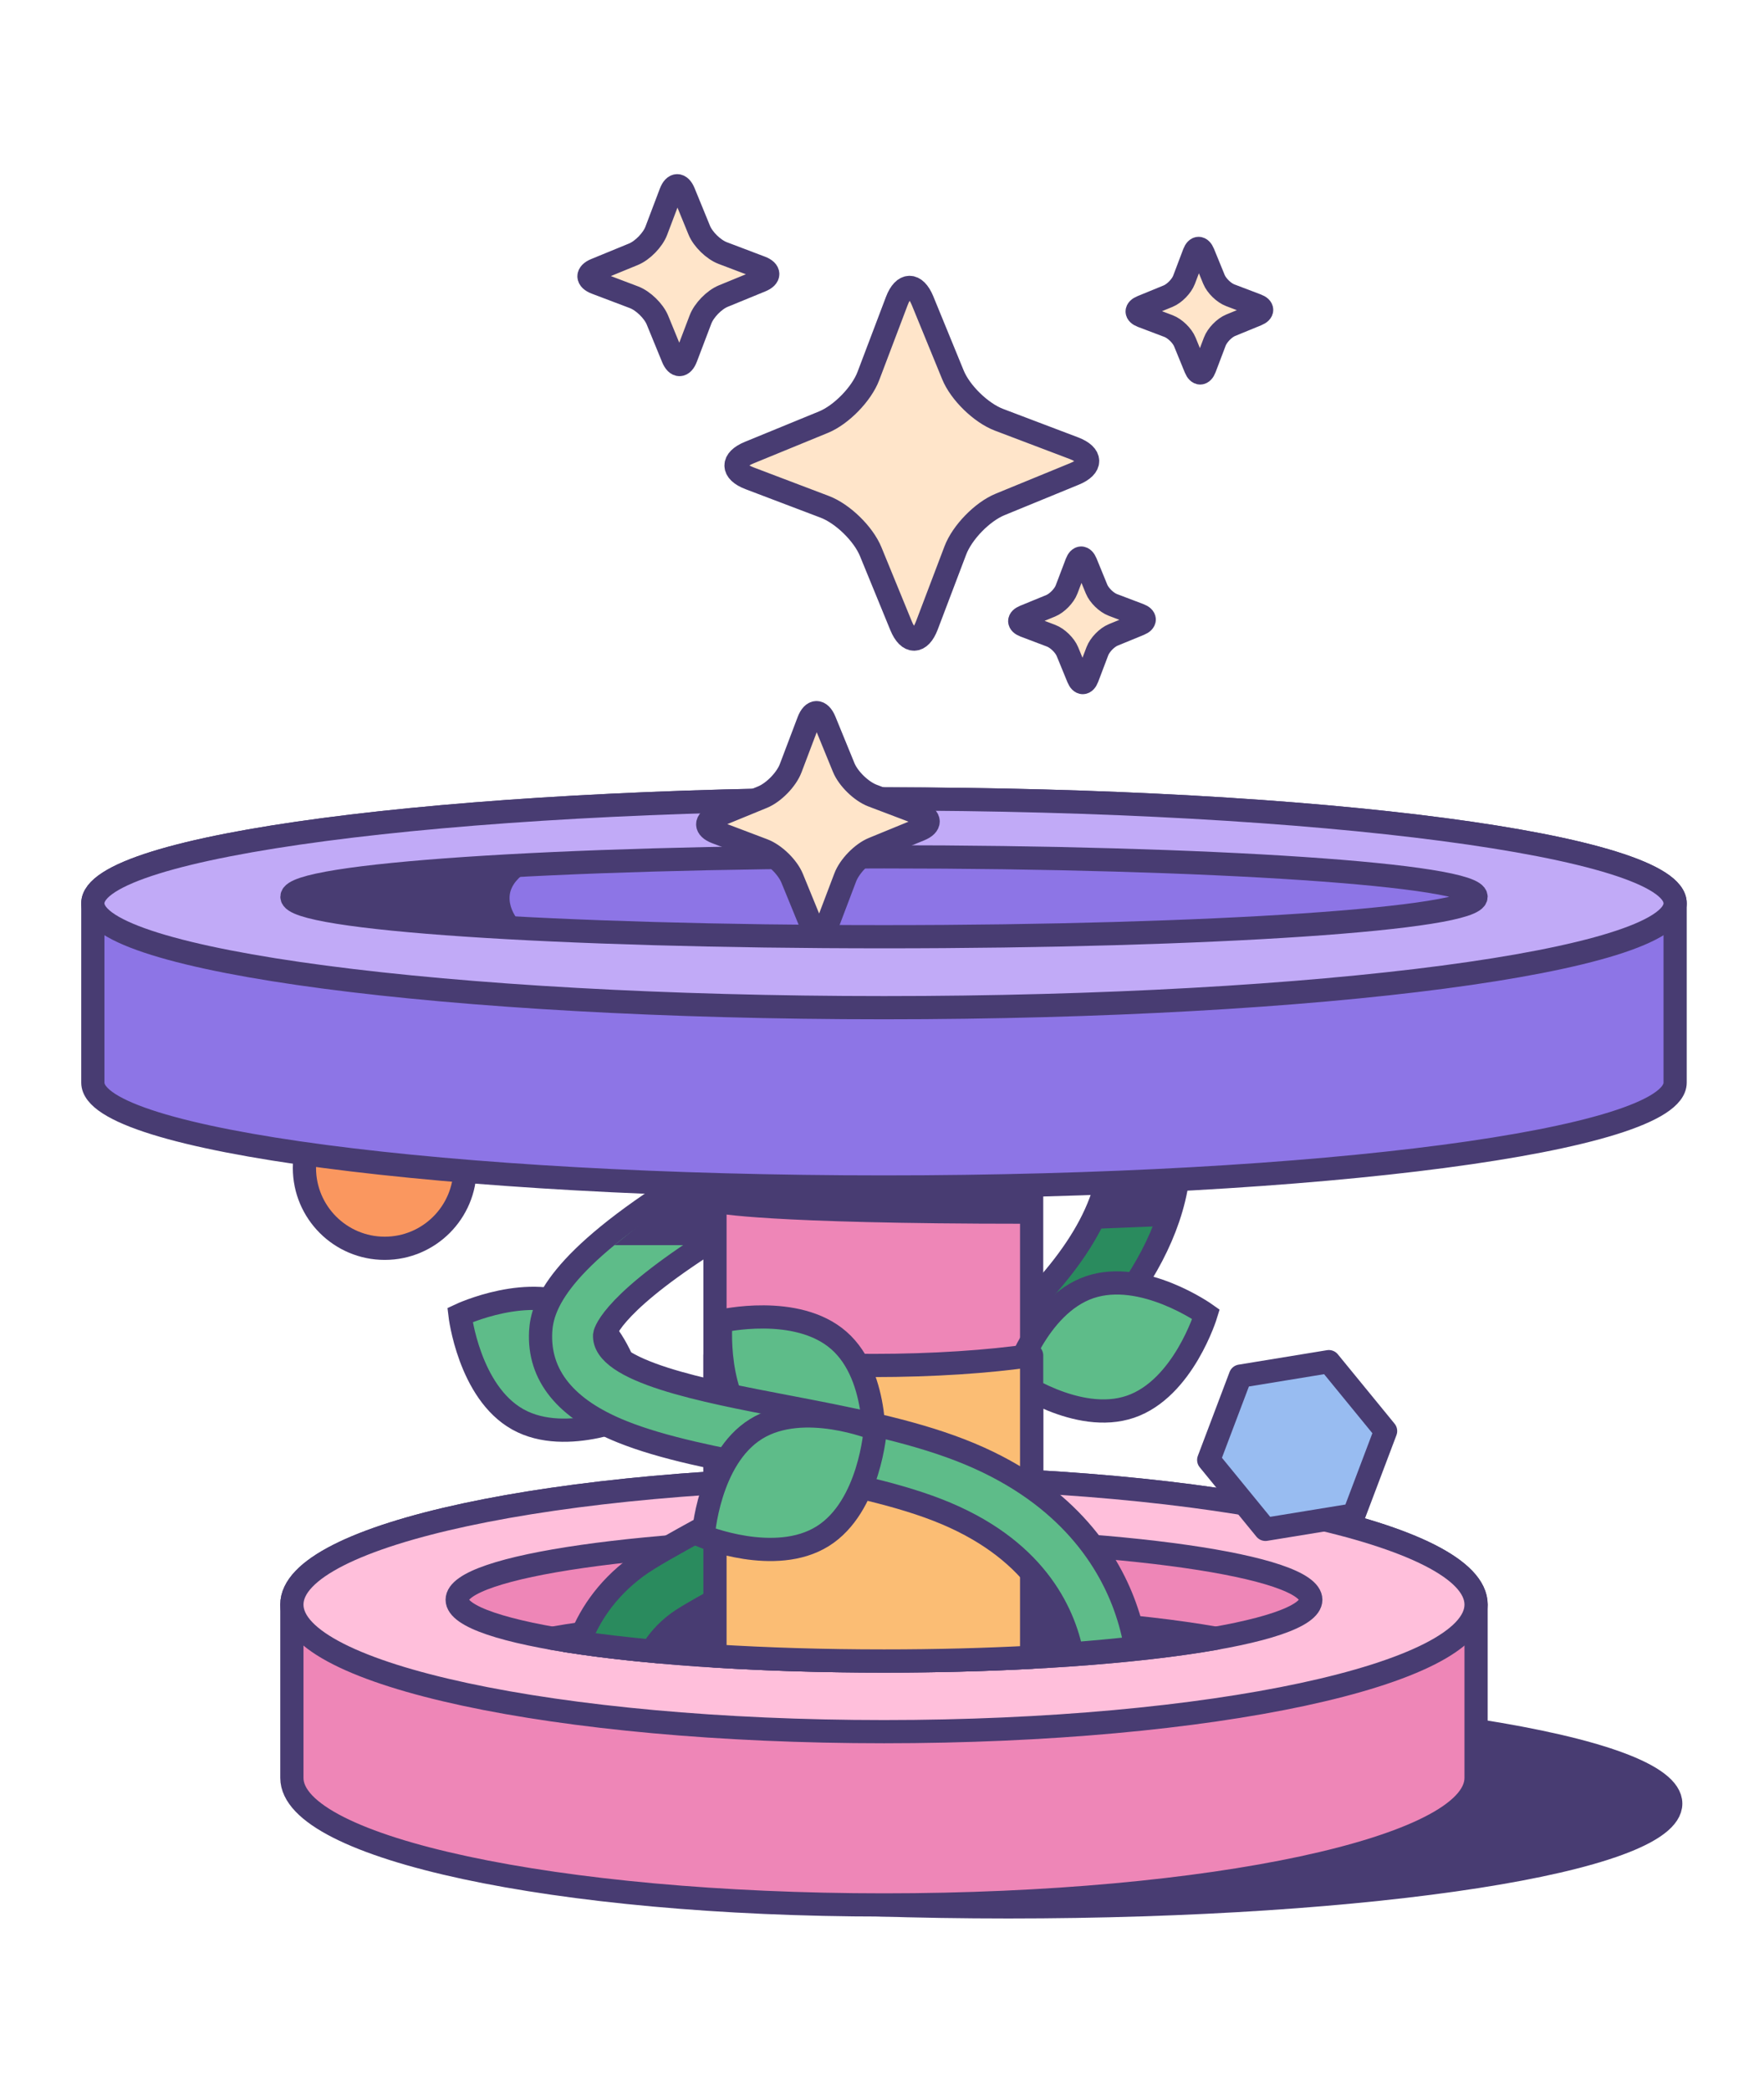
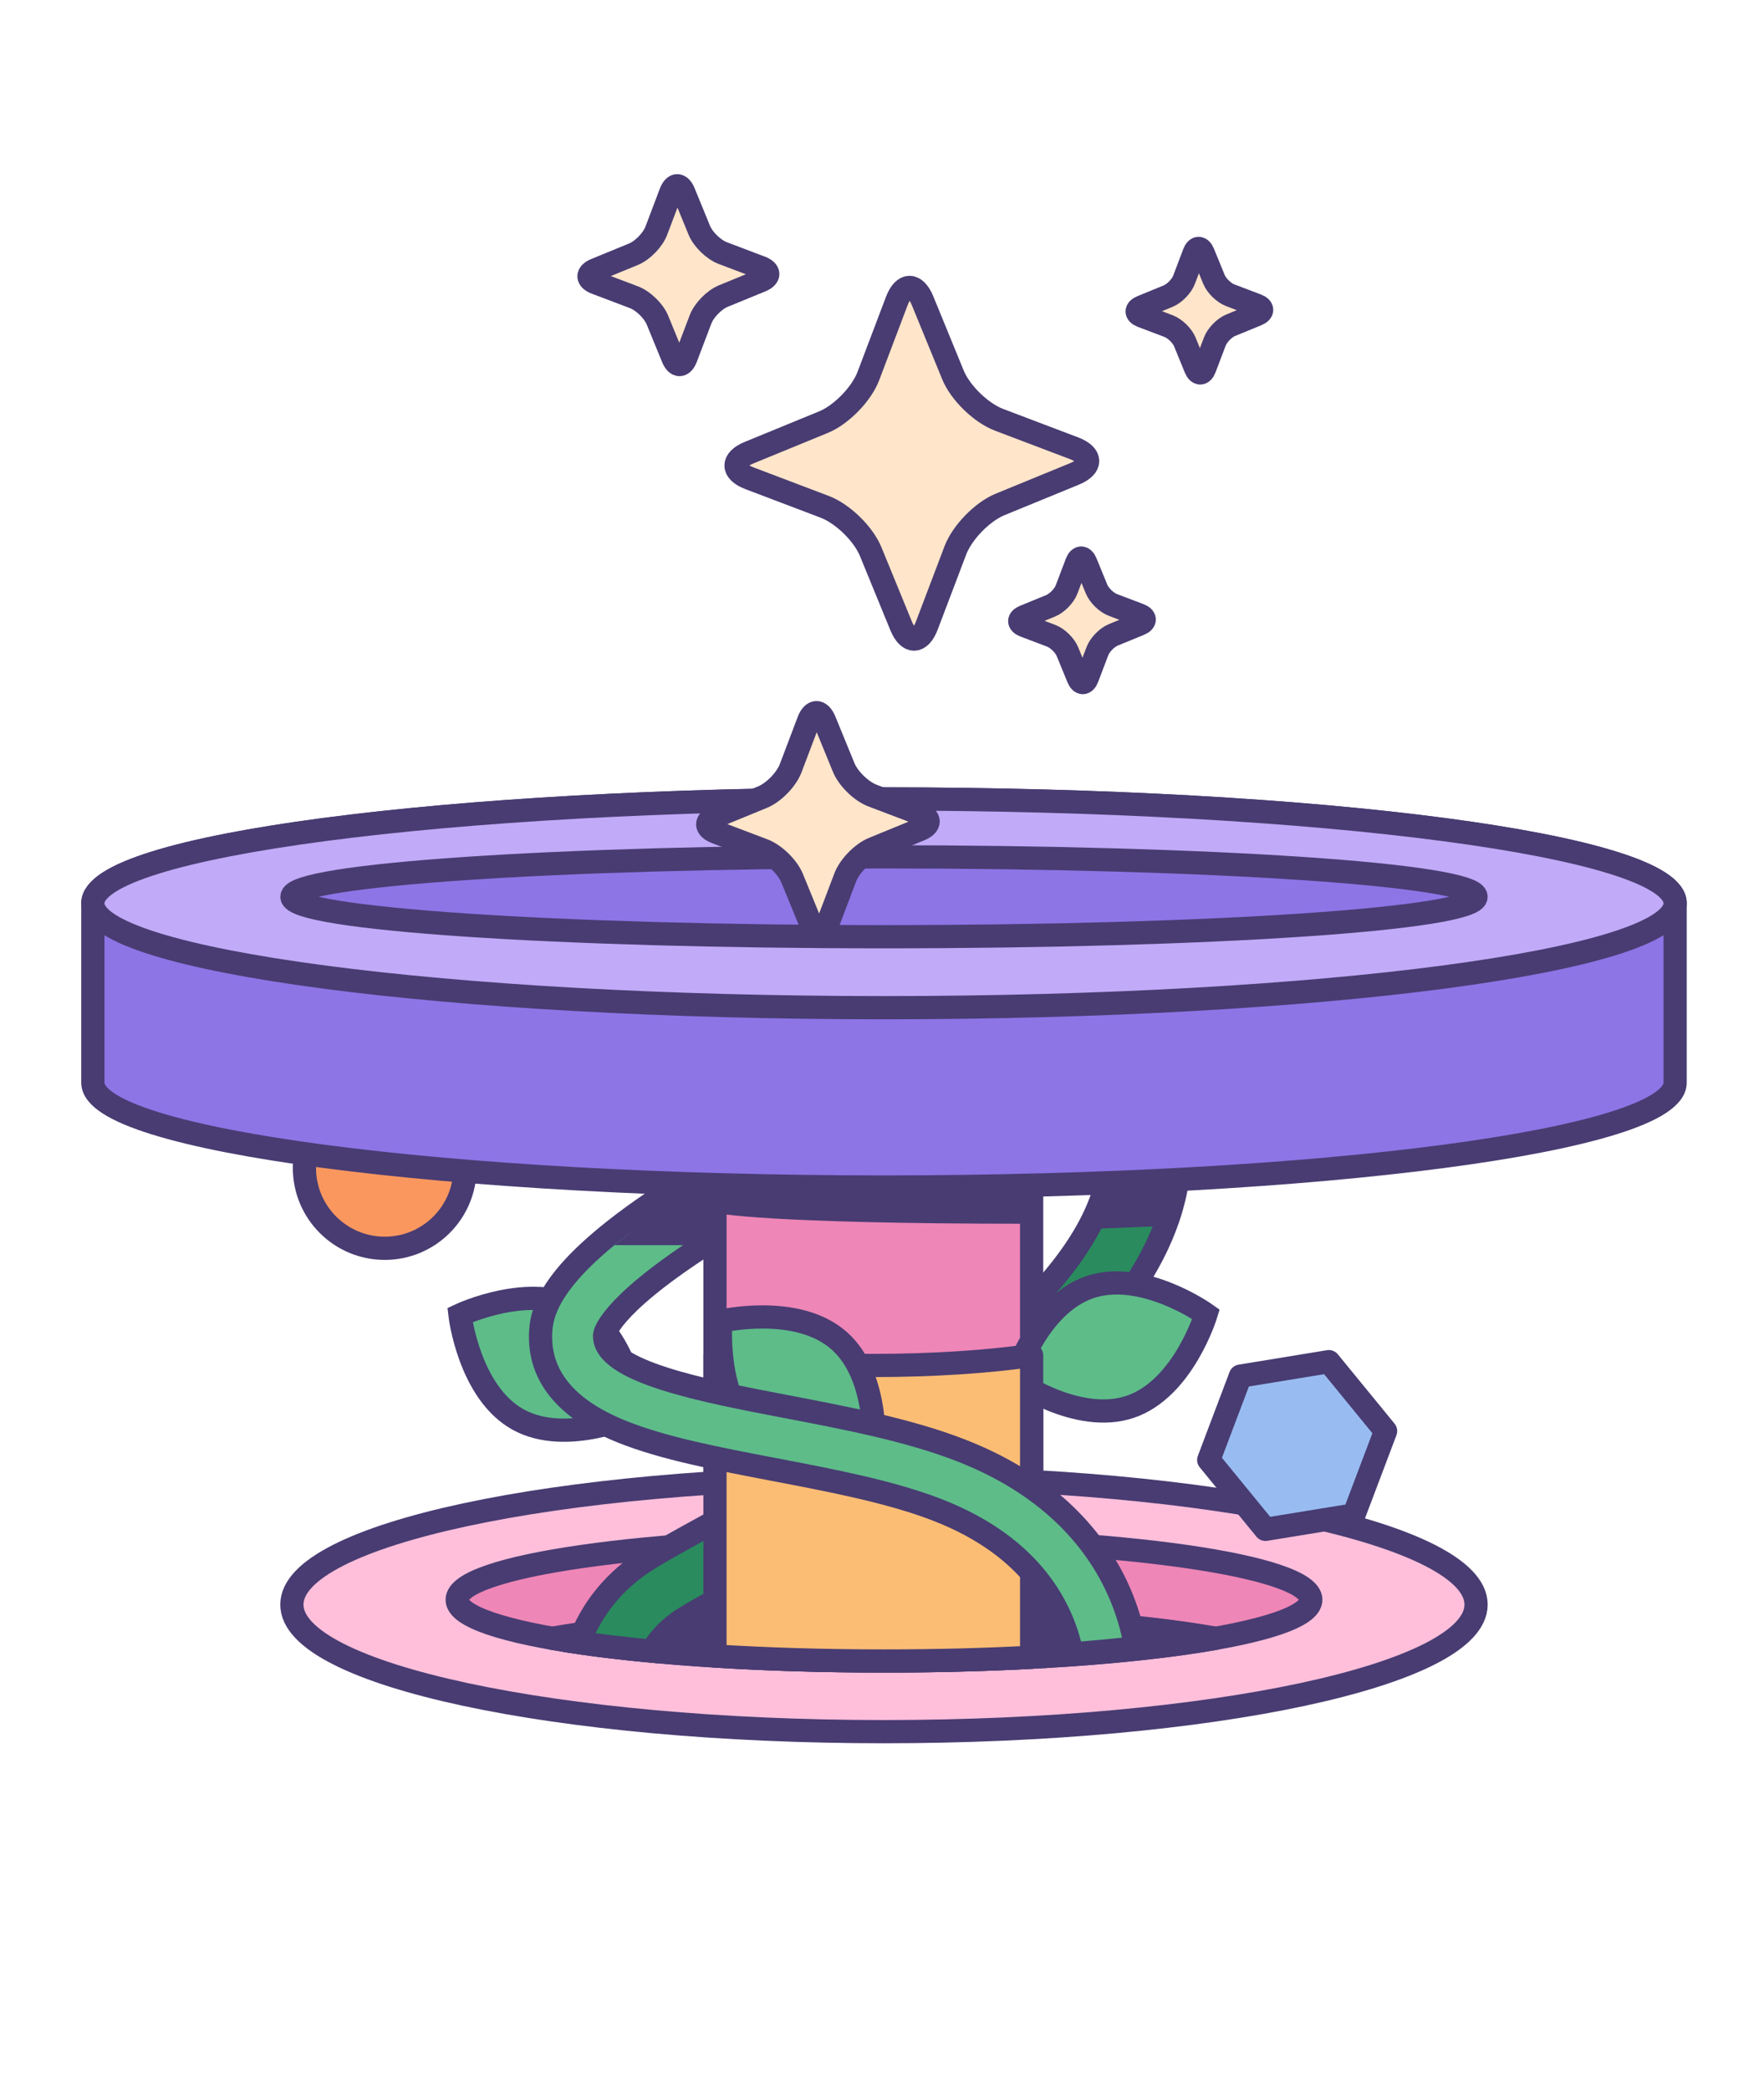
<svg xmlns="http://www.w3.org/2000/svg" width="76" height="90" viewBox="0 0 76 90" fill="none">
  <path d="M24.958 56.381C27.067 57.553 27.456 60.88 27.456 60.88C27.456 60.88 24.425 62.307 22.316 61.135C20.207 59.962 19.818 56.636 19.818 56.636C19.818 56.636 22.849 55.209 24.958 56.381Z" fill="#5EBC89" stroke="#483C72" stroke-miterlimit="10" />
  <path d="M16.576 53.763C18.487 53.763 20.035 52.214 20.035 50.303C20.035 48.392 18.487 46.843 16.576 46.843C14.665 46.843 13.116 48.392 13.116 50.303C13.116 52.214 14.665 53.763 16.576 53.763Z" fill="#FA975F" stroke="#483C72" stroke-miterlimit="10" stroke-linejoin="round" />
  <path d="M50.712 48.207L47.763 48.699C48.218 51.424 46.462 54.184 43.834 56.713V60.697C48.148 57.155 51.49 52.876 50.712 48.207Z" fill="#2A8B5E" stroke="#483C72" stroke-miterlimit="10" />
  <path d="M38.086 71.538C40.322 71.538 42.465 71.481 44.447 71.376V46.652H30.804V71.323C33.038 71.461 35.498 71.538 38.086 71.538Z" fill="#EE86B7" stroke="#483C72" stroke-miterlimit="10" stroke-linejoin="round" />
-   <path d="M71.982 77.679C71.982 80.136 59.206 82.127 43.444 82.127C27.683 82.127 14.906 80.136 14.906 77.679C14.906 75.224 27.683 73.232 43.444 73.232C59.205 73.232 71.982 75.224 71.982 77.679Z" fill="#483C72" stroke="#483C72" stroke-miterlimit="10" stroke-linejoin="round" />
-   <path d="M63.595 69.109C63.595 66.087 52.175 63.636 38.085 63.636C23.997 63.636 12.575 66.087 12.575 69.109C12.575 70.551 12.575 75.129 12.575 76.572C12.575 79.594 23.997 82.044 38.085 82.044C52.175 82.044 63.595 79.594 63.595 76.572C63.595 75.129 63.595 70.551 63.595 69.109Z" fill="#EE86B7" stroke="#483C72" stroke-miterlimit="10" stroke-linejoin="round" />
  <path d="M38.085 74.581C52.174 74.581 63.595 72.131 63.595 69.109C63.595 66.086 52.174 63.636 38.085 63.636C23.996 63.636 12.575 66.086 12.575 69.109C12.575 72.131 23.996 74.581 38.085 74.581Z" fill="#FFBFDB" stroke="#483C72" stroke-miterlimit="10" stroke-linejoin="round" />
  <path d="M38.086 71.538C48.241 71.538 56.474 70.357 56.474 68.9C56.474 67.443 48.241 66.262 38.086 66.262C27.93 66.262 19.697 67.443 19.697 68.9C19.697 70.357 27.93 71.538 38.086 71.538Z" fill="#EE86B7" stroke="#483C72" stroke-miterlimit="10" stroke-linejoin="round" />
  <path d="M23.79 70.559C27.161 71.156 32.311 71.538 38.085 71.538C43.859 71.538 49.01 71.156 52.381 70.559C49.01 69.962 43.859 69.58 38.085 69.58C32.311 69.58 27.161 69.962 23.79 70.559Z" fill="#483C72" stroke="#483C72" stroke-miterlimit="10" stroke-linejoin="round" />
  <path d="M36.821 62.019C34.418 63.539 32.104 64.81 30.453 65.717C29.017 66.506 27.979 67.076 27.425 67.485C26.076 68.482 25.343 69.674 24.949 70.746C25.893 70.884 26.943 71.007 28.079 71.113C28.332 70.694 28.688 70.268 29.201 69.889C29.594 69.599 30.659 69.014 31.892 68.337C33.286 67.571 35 66.63 36.821 65.537V62.019Z" fill="#2A8B5E" stroke="#483C72" stroke-miterlimit="10" />
  <path d="M48.703 60.587C46.419 61.365 43.69 59.421 43.69 59.421C43.69 59.421 44.665 56.217 46.949 55.438C49.233 54.66 51.961 56.603 51.961 56.603C51.961 56.603 50.987 59.808 48.703 60.587Z" fill="#5EBC89" stroke="#483C72" stroke-miterlimit="10" />
  <path d="M37.626 58.81C35.038 58.81 32.664 58.648 30.804 58.378V71.323C33.037 71.461 35.498 71.538 38.086 71.538C40.322 71.538 42.465 71.481 44.447 71.376V58.378C42.587 58.648 40.213 58.81 37.626 58.81Z" fill="#FBBD74" stroke="#483C72" stroke-miterlimit="10" stroke-linejoin="round" />
  <path d="M36.139 57.73C37.956 59.319 37.638 62.654 37.638 62.654C37.638 62.654 34.375 63.413 32.559 61.824C30.743 60.236 31.06 56.901 31.06 56.901C31.06 56.901 34.323 56.142 36.139 57.73Z" fill="#5EBC89" stroke="#483C72" stroke-miterlimit="10" />
  <path d="M30.881 51.02V52.247C30.881 52.247 32.874 52.706 44.218 52.706V51.174C44.218 51.174 32.874 51.94 30.881 51.02Z" fill="#483C72" />
  <path d="M48.459 69.164C47.693 67.06 45.843 64.189 41.382 62.458C39.136 61.587 36.458 61.075 33.868 60.58C30.347 59.908 25.965 59.071 26.049 57.495C26.05 57.483 26.163 56.341 30.267 53.672V50.419C29.982 50.59 29.694 50.766 29.405 50.947C24.056 54.301 23.356 56.206 23.294 57.346C23.192 59.234 24.368 60.686 26.791 61.66C28.575 62.379 30.895 62.821 33.351 63.291C35.819 63.762 38.372 64.249 40.383 65.03C44.552 66.648 45.819 69.394 46.184 71.23C47.157 71.155 48.077 71.068 48.937 70.971C48.843 70.421 48.695 69.811 48.459 69.164Z" fill="#5EBC89" stroke="#483C72" stroke-miterlimit="10" />
  <path d="M26.473 53.627H30.555L30.612 51.212L29.118 51.5L26.473 53.627Z" fill="#483C72" />
-   <path d="M32.566 61.55C34.614 60.275 37.712 61.548 37.712 61.548C37.712 61.548 37.489 64.891 35.441 66.166C33.394 67.442 30.295 66.169 30.295 66.169C30.295 66.169 30.518 62.826 32.566 61.55Z" fill="#5EBC89" stroke="#483C72" stroke-miterlimit="10" />
  <path d="M47.4 51.114L46.867 52.935L50.199 52.802L50.599 50.847L47.4 51.114Z" fill="#483C72" />
  <path d="M54.52 65.868L52.076 62.879L53.442 59.268L57.252 58.645L59.697 61.634L58.331 65.246L54.52 65.868Z" fill="#98BCF1" stroke="#483C72" stroke-miterlimit="10" stroke-linejoin="round" />
  <path d="M72.171 38.904C72.171 36.422 56.91 34.409 38.085 34.409C19.261 34.409 4 36.422 4 38.904C4 40.173 4 45.36 4 46.628C4 49.11 19.261 51.123 38.085 51.123C56.91 51.123 72.171 49.11 72.171 46.628C72.171 45.359 72.171 40.173 72.171 38.904Z" fill="#8D75E6" stroke="#483C72" stroke-miterlimit="10" stroke-linejoin="round" />
  <path d="M38.085 43.4C56.91 43.4 72.171 41.387 72.171 38.905C72.171 36.422 56.91 34.41 38.085 34.41C19.261 34.41 4 36.422 4 38.905C4 41.387 19.261 43.4 38.085 43.4Z" fill="#C1AAF7" stroke="#483C72" stroke-miterlimit="10" stroke-linejoin="round" />
  <path d="M38.086 40.344C52.173 40.344 63.594 39.574 63.594 38.624C63.594 37.673 52.173 36.903 38.086 36.903C23.998 36.903 12.578 37.673 12.578 38.624C12.578 39.574 23.998 40.344 38.086 40.344Z" fill="#8D75E6" stroke="#483C72" stroke-miterlimit="10" stroke-linejoin="round" />
-   <path d="M22.745 40.046C22.745 40.046 21.897 39.44 21.957 38.592C22.027 37.623 23.518 37.125 23.518 37.125C23.518 37.125 12.41 37.462 12.578 38.623C12.746 39.785 22.745 40.046 22.745 40.046Z" fill="#483C72" />
  <path d="M36.349 33.054C36.546 33.537 37.108 34.083 37.595 34.267L39.618 35.034C40.108 35.219 40.112 35.534 39.628 35.73L37.626 36.551C37.143 36.748 36.597 37.309 36.413 37.799L35.646 39.82C35.461 40.308 35.148 40.312 34.95 39.831L34.13 37.829C33.932 37.345 33.371 36.8 32.883 36.615L30.859 35.848C30.372 35.663 30.367 35.349 30.85 35.153L32.854 34.331C33.335 34.133 33.882 33.572 34.066 33.084L34.833 31.061C35.018 30.573 35.331 30.57 35.529 31.051L36.349 33.054Z" fill="#FFE5CA" stroke="#483C72" stroke-miterlimit="10" stroke-linejoin="round" />
  <path d="M47.243 25.369C47.354 25.642 47.671 25.95 47.947 26.054L49.089 26.487C49.365 26.592 49.368 26.769 49.095 26.88L47.964 27.344C47.691 27.455 47.383 27.772 47.279 28.049L46.846 29.19C46.741 29.466 46.565 29.468 46.453 29.196L45.989 28.065C45.877 27.792 45.561 27.484 45.285 27.38L44.142 26.947C43.867 26.842 43.864 26.665 44.137 26.554L45.269 26.09C45.541 25.978 45.85 25.661 45.953 25.386L46.387 24.243C46.491 23.968 46.668 23.966 46.78 24.238L47.243 25.369Z" fill="#FFE5CA" stroke="#483C72" stroke-miterlimit="10" stroke-linejoin="round" />
  <path d="M52.302 12.033C52.414 12.306 52.73 12.614 53.006 12.717L54.148 13.151C54.424 13.255 54.427 13.433 54.154 13.544L53.023 14.008C52.751 14.119 52.442 14.436 52.338 14.713L51.905 15.854C51.8 16.13 51.624 16.132 51.511 15.86L51.048 14.729C50.937 14.456 50.62 14.148 50.344 14.044L49.201 13.611C48.926 13.506 48.923 13.329 49.196 13.218L50.328 12.754C50.6 12.642 50.909 12.325 51.013 12.05L51.446 10.907C51.55 10.632 51.727 10.63 51.839 10.902L52.302 12.033Z" fill="#FFE5CA" stroke="#483C72" stroke-miterlimit="10" stroke-linejoin="round" />
  <path d="M30.127 9.915C30.287 10.307 30.742 10.749 31.137 10.899L32.778 11.521C33.175 11.671 33.178 11.926 32.786 12.086L31.162 12.752C30.771 12.912 30.328 13.366 30.179 13.763L29.556 15.402C29.406 15.798 29.153 15.802 28.992 15.412L28.326 13.788C28.166 13.396 27.711 12.953 27.316 12.803L25.674 12.181C25.279 12.031 25.275 11.776 25.667 11.617L27.292 10.95C27.682 10.79 28.126 10.334 28.275 9.94L28.897 8.299C29.047 7.903 29.301 7.9 29.462 8.291L30.127 9.915Z" fill="#FFE5CA" stroke="#483C72" stroke-miterlimit="10" stroke-linejoin="round" />
  <path d="M41.056 16.145C41.37 16.915 42.266 17.786 43.043 18.08L46.27 19.304C47.05 19.599 47.058 20.1 46.286 20.414L43.092 21.724C42.322 22.038 41.451 22.933 41.157 23.714L39.933 26.938C39.638 27.717 39.139 27.723 38.823 26.955L37.514 23.762C37.199 22.99 36.304 22.119 35.526 21.826L32.298 20.601C31.52 20.307 31.513 19.805 32.283 19.492L35.48 18.181C36.247 17.866 37.12 16.97 37.413 16.194L38.637 12.966C38.931 12.188 39.431 12.182 39.747 12.951L41.056 16.145Z" fill="#FFE5CA" stroke="#483C72" stroke-miterlimit="10" stroke-linejoin="round" />
</svg>